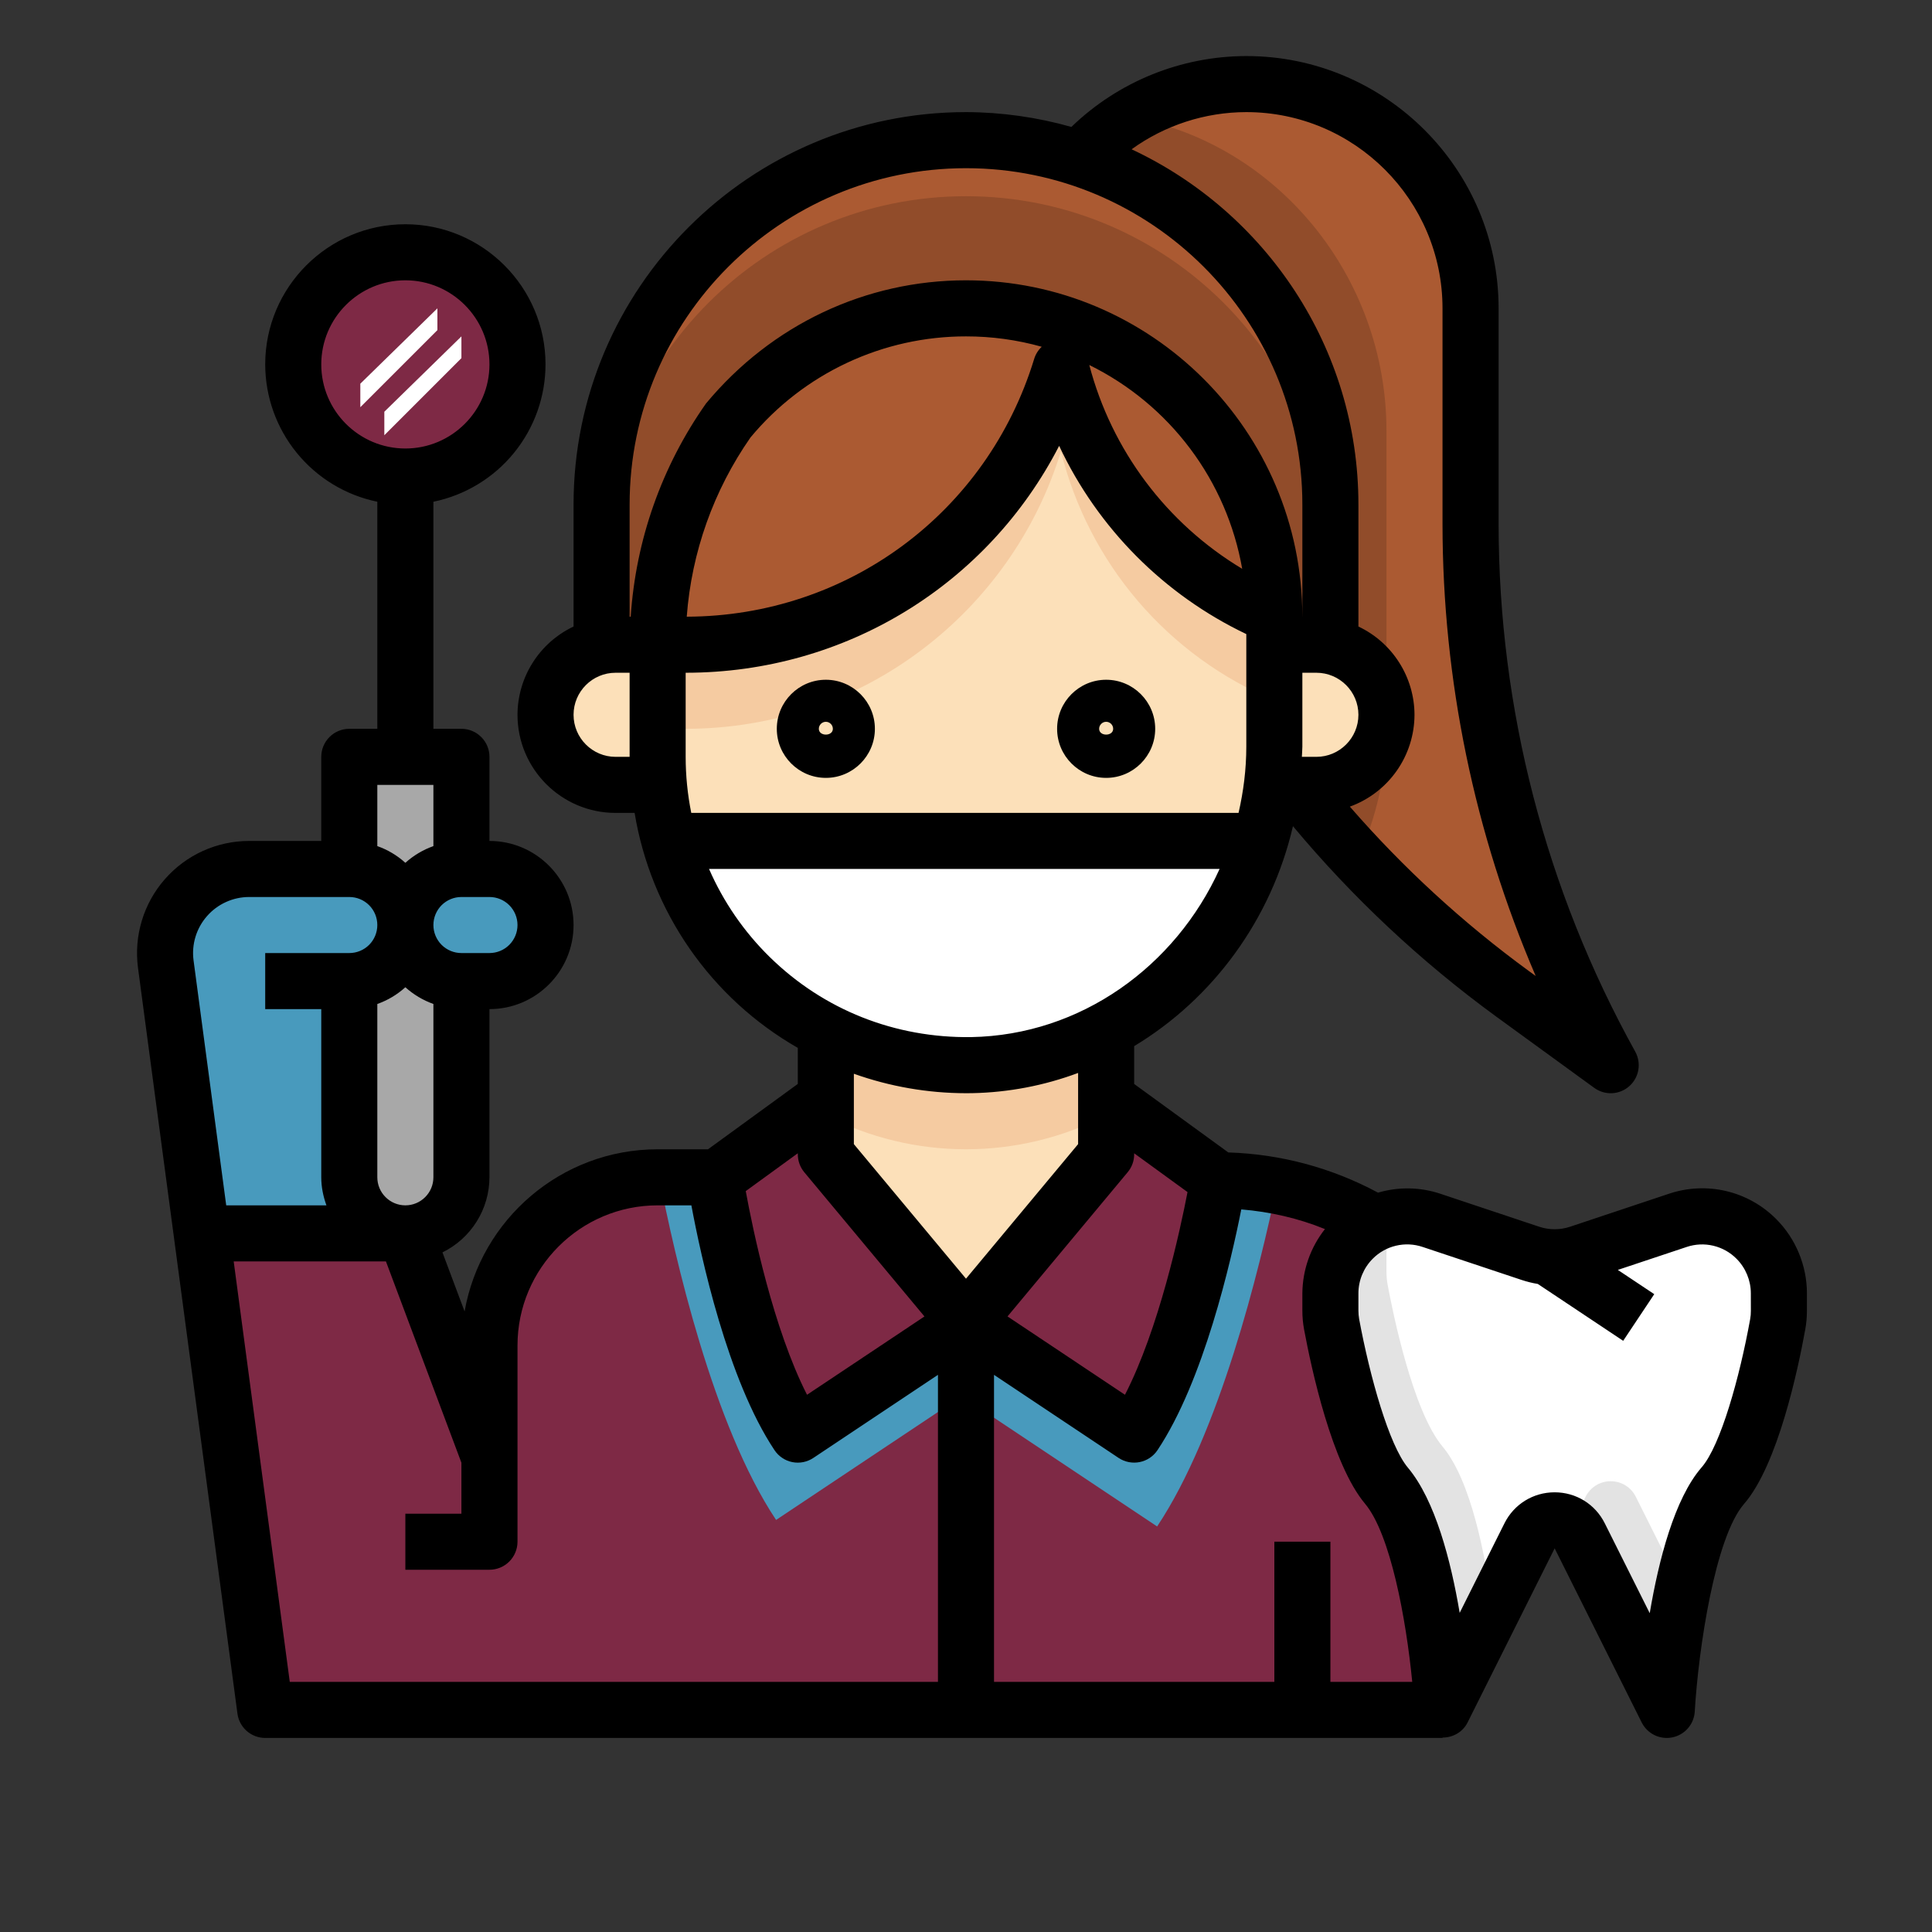
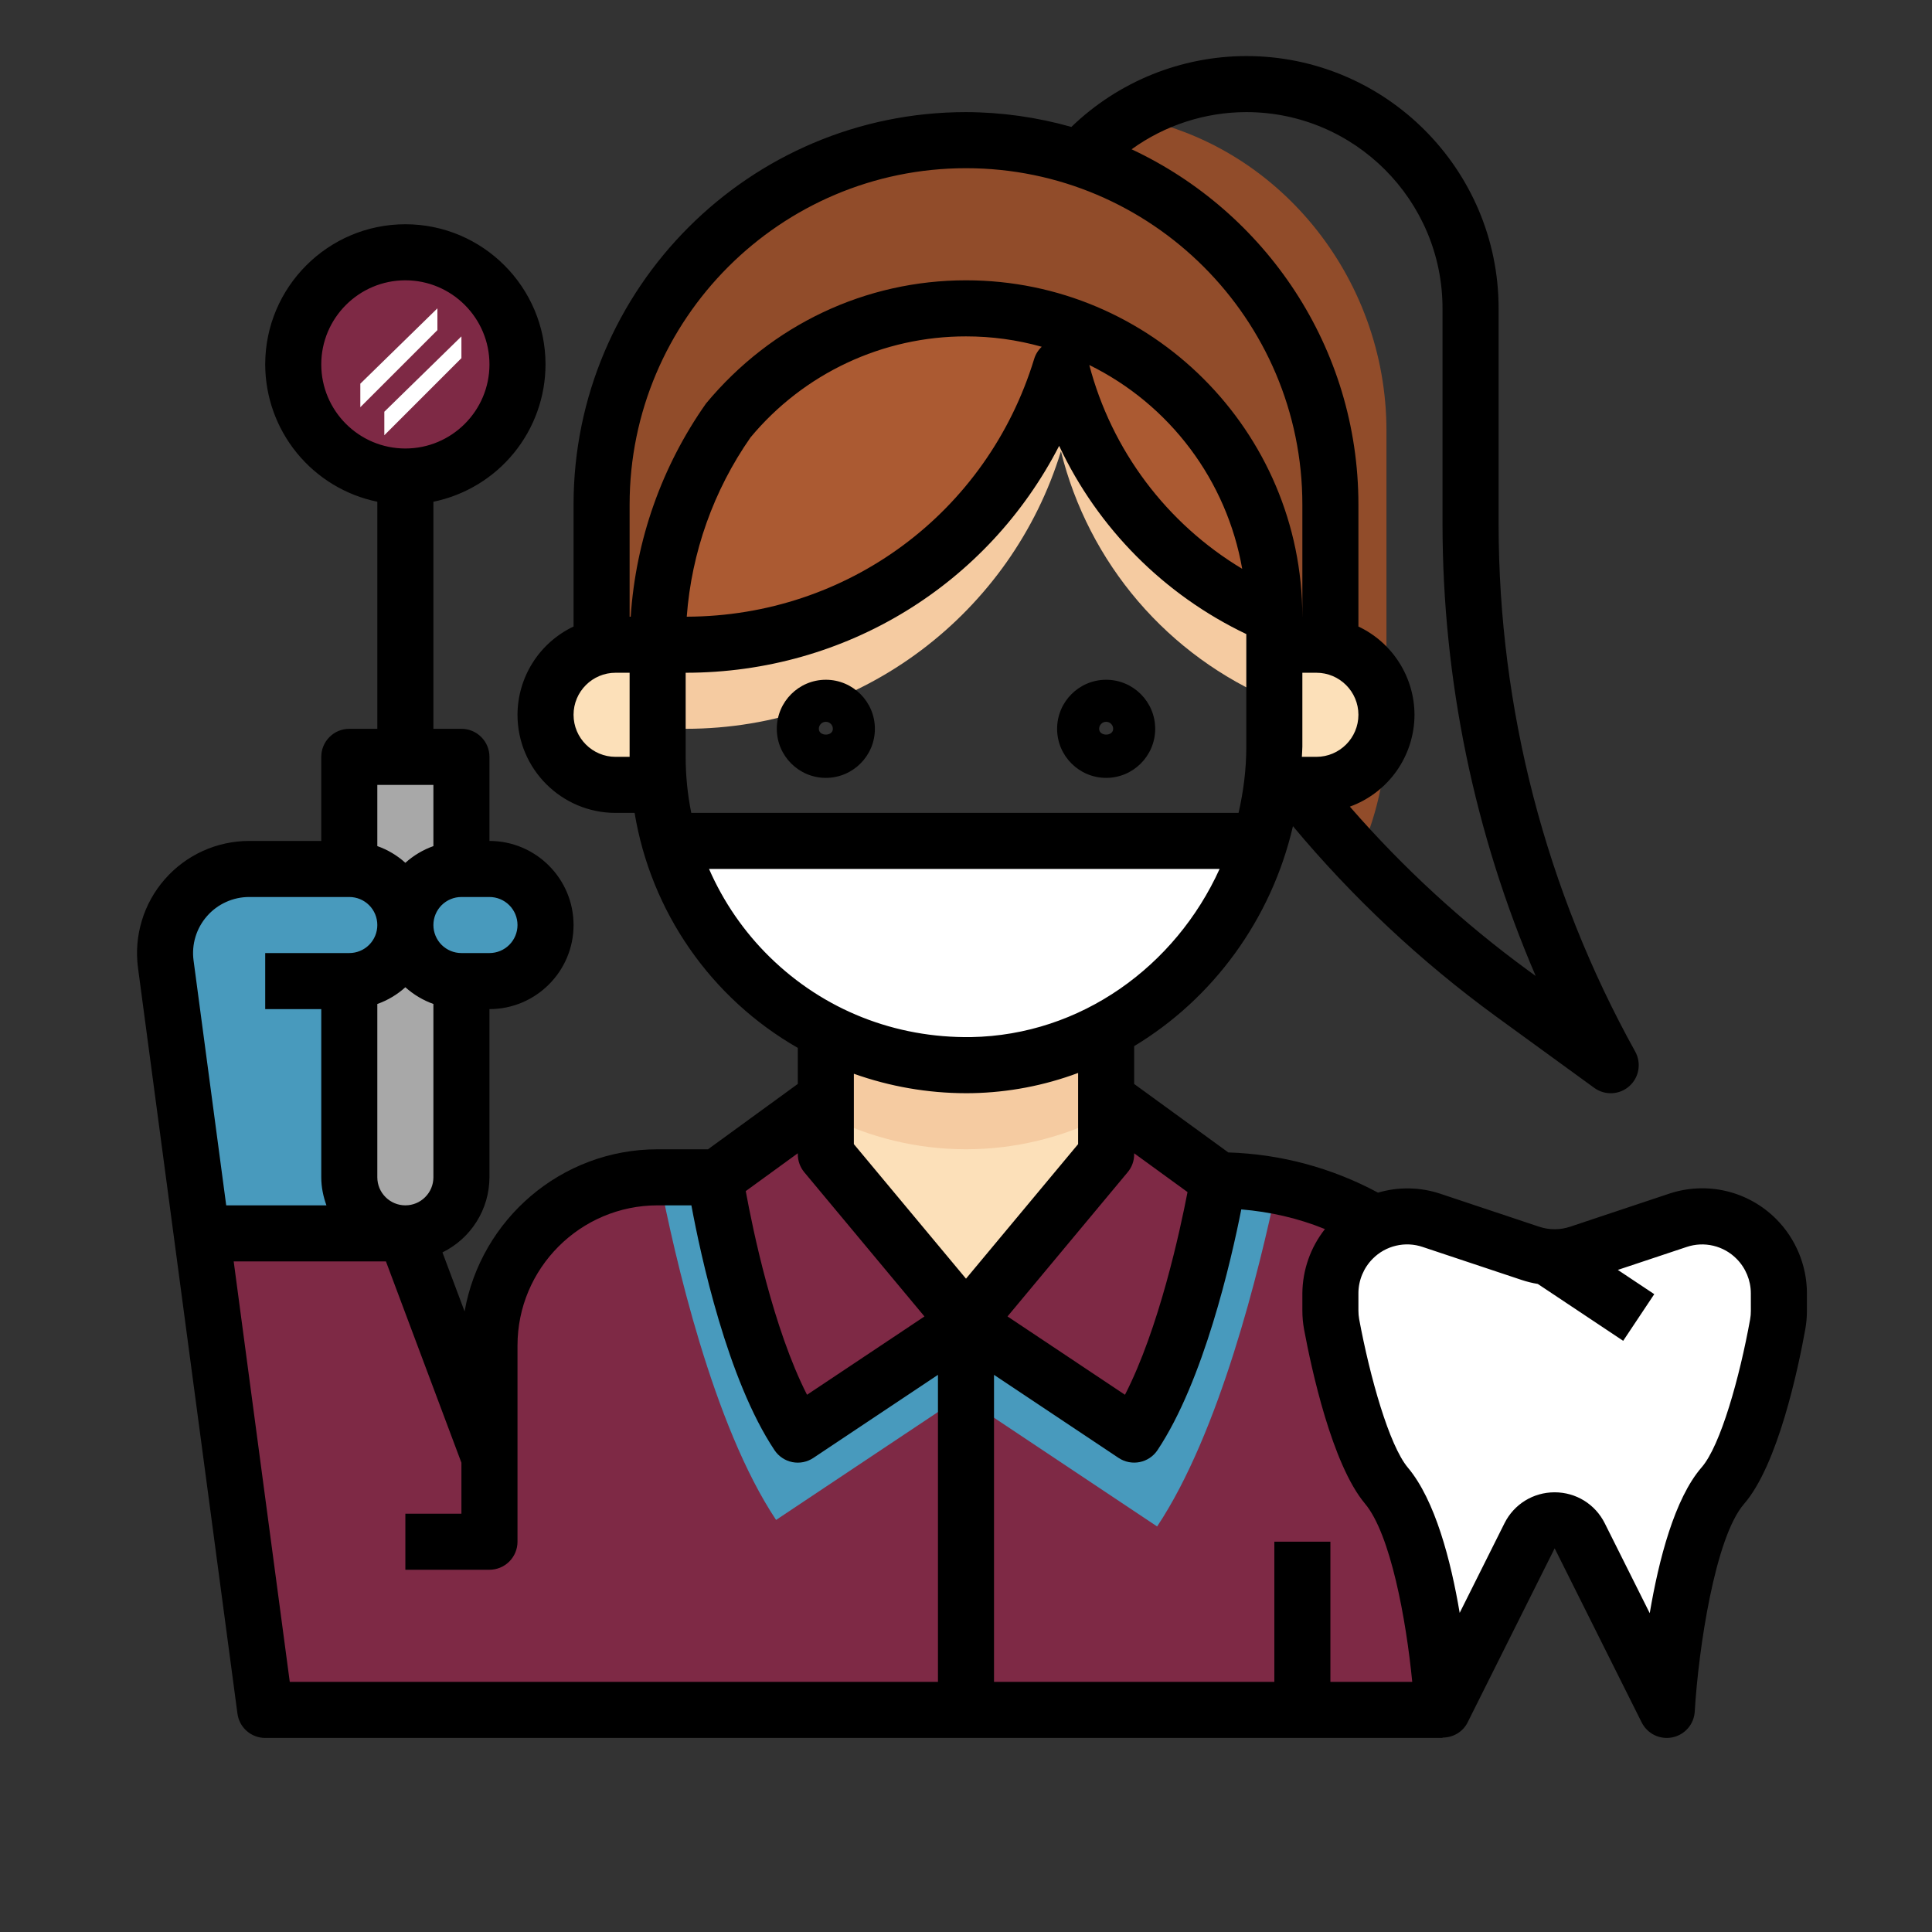
<svg xmlns="http://www.w3.org/2000/svg" width="70" height="70" viewBox="0 0 70 70" fill="none">
  <rect x="0" y="0" width="70" height="70" fill="#333333" stroke="none" />
-   <path d="M45.156 3.047C47.311 3.047 49.378 3.903 50.901 5.427C52.425 6.95 53.281 9.017 53.281 11.172V18.996C53.281 25.854 55.029 32.599 58.359 38.594L54.786 35.995C51.829 33.844 49.178 31.302 46.906 28.438L39.062 5.798C39.824 4.932 40.761 4.239 41.812 3.765C42.863 3.29 44.003 3.046 45.156 3.047Z" fill="#AB5A32" />
  <path d="M39.062 5.798C39.603 5.188 40.232 4.662 40.928 4.237C46.262 5.17 50.234 10.02 50.234 15.605V26.406C50.234 28.071 49.861 29.646 49.207 31.065C48.402 30.223 47.634 29.346 46.905 28.438L39.062 5.798Z" fill="#914C2A" />
-   <path d="M38.44 13.304C38.935 15.308 39.892 17.168 41.234 18.736C42.577 20.304 44.267 21.536 46.171 22.334V27.051C46.171 33.203 41.359 38.479 35.208 38.592C28.944 38.706 23.828 33.662 23.828 27.422V23.359H24.844C31.247 23.359 36.66 19.124 38.44 13.304Z" fill="#FCE0B9" />
  <path d="M35 5.078C42.292 5.078 48.203 10.989 48.203 18.281V23.359H46.172V22.334C44.268 21.536 42.578 20.304 41.235 18.736C39.893 17.168 38.936 15.308 38.441 13.304C36.66 19.124 31.247 23.359 24.844 23.359H21.797V18.281C21.797 10.989 27.708 5.078 35 5.078Z" fill="#914C2A" />
  <path d="M35 11.172C41.167 11.172 46.166 16.169 46.172 22.334C44.268 21.536 42.578 20.304 41.235 18.736C39.893 17.168 38.936 15.308 38.441 13.304C36.66 19.124 31.247 23.359 24.844 23.359H23.828C23.828 20.321 24.789 17.511 26.413 15.2C27.46 13.938 28.773 12.924 30.257 12.227C31.741 11.531 33.361 11.171 35 11.172Z" fill="#AB5A32" />
  <path d="M39.634 37.578C38.222 38.224 36.656 38.594 35 38.594C33.344 38.594 31.778 38.224 30.366 37.578H29.922V41.822L35 47.916L40.078 41.822V37.578H39.634Z" fill="#FCE0B9" />
  <path d="M29.922 40.412V37.578H30.366C31.778 38.224 33.344 38.594 35 38.594C36.656 38.594 38.222 38.224 39.634 37.578H40.078V40.412C38.507 41.219 36.766 41.64 35 41.64C33.234 41.64 31.493 41.219 29.922 40.412Z" fill="#F5CBA1" />
  <path d="M47.695 23.359C48.369 23.359 49.014 23.627 49.491 24.103C49.967 24.579 50.234 25.225 50.234 25.898C50.234 26.572 49.967 27.218 49.491 27.694C49.014 28.17 48.369 28.438 47.695 28.438H46.172V23.359H47.695ZM22.305 23.359H23.828V28.438H22.305C21.631 28.438 20.985 28.17 20.509 27.694C20.033 27.218 19.766 26.572 19.766 25.898C19.766 25.225 20.033 24.579 20.509 24.103C20.985 23.627 21.631 23.359 22.305 23.359Z" fill="#FCE0B9" />
-   <path d="M35 5.078C42.292 5.078 48.203 10.989 48.203 18.281V20.312C48.203 13.02 42.292 7.109 35 7.109C27.708 7.109 21.797 13.02 21.797 20.312V18.281C21.797 10.989 27.708 5.078 35 5.078Z" fill="#AB5A32" />
  <path d="M24.844 23.359C30.751 23.359 35.805 19.753 37.953 14.626C38.301 14.721 38.641 14.832 38.974 14.959C40.214 18.105 42.611 20.657 45.674 22.09C45.995 23.13 46.17 24.235 46.171 25.38C44.267 24.583 42.577 23.351 41.234 21.783C39.892 20.215 38.935 18.354 38.44 16.351C36.66 22.171 31.247 26.406 24.844 26.406H23.828C23.828 25.359 23.95 24.341 24.166 23.359H24.844Z" fill="#F5CBA1" />
  <path d="M14.688 33.516C14.688 32.977 14.902 32.46 15.282 32.079C15.663 31.698 16.18 31.484 16.719 31.484V27.422H12.656V31.484C13.195 31.484 13.712 31.698 14.093 32.079C14.473 32.46 14.688 32.977 14.688 33.516Z" fill="#A8A8A8" />
  <path d="M29.922 39.791L25.913 42.707C25.913 42.707 26.876 48.932 28.906 51.979L35 47.916L29.922 41.822V39.791ZM44.141 42.747L40.078 39.79V41.822L35 47.916L41.094 51.978C43.125 48.932 44.141 42.747 44.141 42.747Z" fill="#9F264E" fill-opacity="0.7" />
  <path d="M14.688 33.516C14.688 34.054 14.473 34.571 14.093 34.952C13.712 35.333 13.195 35.547 12.656 35.547V42.656C12.656 43.195 12.87 43.712 13.251 44.093C13.632 44.474 14.149 44.688 14.688 44.688C15.226 44.688 15.743 44.474 16.124 44.093C16.505 43.712 16.719 43.195 16.719 42.656V35.547C16.18 35.547 15.663 35.333 15.282 34.952C14.902 34.571 14.688 34.054 14.688 33.516Z" fill="#A8A8A8" />
  <path d="M50.233 53.828C49.156 52.544 48.431 48.967 48.248 47.986C48.217 47.821 48.202 47.653 48.202 47.486V46.856C48.202 46.117 48.496 45.41 49.018 44.888C49.268 44.647 49.563 44.456 49.885 44.326C48.148 43.291 46.163 42.746 44.141 42.748C44.141 42.748 43.125 48.932 41.094 51.979L35 47.916V61.953H52.266C52.266 61.953 51.939 55.859 50.233 53.828Z" fill="#9F264E" fill-opacity="0.7" />
  <path d="M35.209 38.592C40.178 38.5 44.27 35.038 45.66 30.469H24.261C25.606 35.22 30.006 38.687 35.209 38.592Z" fill="white" />
  <path d="M14.688 33.516C14.688 34.054 14.902 34.571 15.282 34.952C15.663 35.333 16.18 35.547 16.719 35.547H17.734C18.273 35.547 18.79 35.333 19.171 34.952C19.552 34.571 19.766 34.054 19.766 33.516C19.766 32.977 19.552 32.46 19.171 32.079C18.79 31.698 18.273 31.484 17.734 31.484H16.719C16.18 31.484 15.663 31.698 15.282 32.079C14.902 32.46 14.688 32.977 14.688 33.516Z" fill="#489ABD" />
  <path d="M63.639 44.889C63.273 44.523 62.813 44.267 62.31 44.148C61.807 44.029 61.281 44.053 60.791 44.217L57.209 45.411C56.637 45.601 56.02 45.601 55.449 45.411L51.867 44.217C51.215 44.007 50.51 44.046 49.886 44.326C49.571 44.463 49.27 44.637 49.019 44.888C48.76 45.146 48.555 45.453 48.415 45.791C48.275 46.129 48.203 46.491 48.203 46.856V47.486C48.203 47.655 48.217 47.82 48.249 47.986C48.432 48.968 49.157 52.545 50.234 53.828C51.94 55.86 52.266 61.953 52.266 61.953L55.42 55.645C55.505 55.477 55.634 55.335 55.795 55.236C55.955 55.136 56.14 55.084 56.329 55.084C56.517 55.084 56.702 55.136 56.863 55.236C57.023 55.335 57.153 55.477 57.237 55.645L60.391 61.953C60.391 61.953 60.753 55.751 62.422 53.828C63.524 52.559 64.235 48.951 64.41 47.978C64.44 47.817 64.453 47.657 64.453 47.494V46.856C64.453 46.118 64.16 45.411 63.639 44.889Z" fill="white" />
  <path d="M14.688 17.266C16.931 17.266 18.75 15.447 18.75 13.203C18.75 10.96 16.931 9.141 14.688 9.141C12.444 9.141 10.625 10.96 10.625 13.203C10.625 15.447 12.444 17.266 14.688 17.266Z" fill="#9F264E" fill-opacity="0.7" />
-   <path d="M52.266 52.411C51.188 51.127 50.463 47.55 50.28 46.569C50.249 46.404 50.234 46.237 50.234 46.069V45.439C50.234 44.976 50.361 44.531 50.576 44.131C50.338 44.167 50.106 44.233 49.885 44.326C49.57 44.463 49.27 44.637 49.018 44.888C48.496 45.41 48.203 46.118 48.203 46.856V47.486C48.203 47.655 48.217 47.82 48.249 47.986C48.432 48.967 49.157 52.544 50.234 53.828C51.94 55.859 52.266 61.953 52.266 61.953L54.08 58.324C53.826 56.369 53.3 53.644 52.266 52.411ZM59.267 54.228C59.183 54.059 59.053 53.917 58.893 53.818C58.732 53.719 58.547 53.667 58.359 53.667C58.17 53.667 57.985 53.719 57.825 53.818C57.664 53.917 57.535 54.059 57.45 54.228L56.922 55.285C57.055 55.377 57.163 55.501 57.236 55.645L60.391 61.953C60.391 61.953 60.52 59.792 60.967 57.626L59.267 54.228Z" fill="#E3E3E3" />
  <path d="M12.656 31.484H9.028C8.593 31.484 8.164 31.577 7.769 31.756C7.374 31.936 7.021 32.197 6.735 32.524C6.449 32.85 6.236 33.234 6.111 33.65C5.985 34.066 5.95 34.503 6.007 34.933L7.307 44.688H12.656V35.547C13.195 35.547 13.712 35.333 14.093 34.952C14.474 34.571 14.688 34.054 14.688 33.516C14.688 32.977 14.474 32.46 14.093 32.079C13.712 31.698 13.195 31.484 12.656 31.484Z" fill="#489ABD" />
  <path d="M28.906 51.979C26.875 48.932 25.913 42.707 25.913 42.707L25.928 42.696L25.859 42.656H23.828C22.212 42.656 20.662 43.298 19.519 44.441C18.376 45.584 17.734 47.134 17.734 48.75V52.561L14.687 44.688H7.317L7.329 44.721L7.306 44.688L9.609 61.953H34.999V47.916L28.906 51.979Z" fill="#9F264E" fill-opacity="0.7" />
  <path d="M34.999 47.916L28.906 51.979C26.875 48.932 25.913 42.707 25.913 42.707L25.928 42.696L25.859 42.656H23.886C24.44 45.52 25.828 51.634 28.119 55.07L34.999 50.484V47.916ZM34.999 50.689L41.925 55.306C44.188 51.911 45.631 46.012 46.264 42.973C45.565 42.83 44.854 42.754 44.14 42.747C44.14 42.747 43.124 48.931 41.093 51.978L34.999 47.916V50.689Z" fill="#489ABD" />
  <path d="M15.848 11.172L13.055 13.902V14.754L15.848 11.961V11.172ZM16.718 12.188L13.925 14.918V15.77L16.718 12.977V12.188Z" fill="white" />
  <path d="M40.078 28.184C39.098 28.184 38.301 27.386 38.301 26.406C38.301 25.426 39.098 24.629 40.078 24.629C41.058 24.629 41.855 25.426 41.855 26.406C41.855 27.386 41.058 28.184 40.078 28.184ZM40.078 26.152C40.011 26.152 39.946 26.179 39.899 26.227C39.851 26.274 39.824 26.339 39.824 26.406C39.824 26.686 40.332 26.686 40.332 26.406C40.332 26.339 40.305 26.274 40.258 26.227C40.21 26.179 40.145 26.152 40.078 26.152ZM29.922 28.184C28.942 28.184 28.145 27.386 28.145 26.406C28.145 25.426 28.942 24.629 29.922 24.629C30.902 24.629 31.699 25.426 31.699 26.406C31.699 27.386 30.902 28.184 29.922 28.184ZM29.922 26.152C29.855 26.152 29.79 26.179 29.742 26.227C29.695 26.274 29.668 26.339 29.668 26.406C29.668 26.686 30.176 26.686 30.176 26.406C30.176 26.339 30.149 26.274 30.101 26.227C30.054 26.179 29.989 26.152 29.922 26.152Z" fill="black" />
  <path d="M60.468 43.252L56.886 44.447C56.524 44.568 56.132 44.568 55.769 44.447L52.187 43.252C51.456 43.008 50.668 42.994 49.928 43.212C48.257 42.313 46.4 41.814 44.504 41.755L41.093 39.274V37.903C43.943 36.188 46.062 33.317 46.846 29.934C49.004 32.519 51.47 34.831 54.189 36.817L57.763 39.416C57.95 39.552 58.178 39.62 58.408 39.609C58.639 39.598 58.86 39.508 59.032 39.355C59.389 39.038 59.477 38.518 59.247 38.101C56.004 32.255 54.301 25.681 54.297 18.996V11.172C54.297 6.131 50.196 2.031 45.156 2.031C42.791 2.035 40.519 2.955 38.818 4.599C37.576 4.247 36.291 4.066 35 4.062C27.159 4.062 20.781 10.441 20.781 18.281V22.7C20.175 22.987 19.662 23.44 19.303 24.006C18.943 24.572 18.752 25.228 18.75 25.898C18.75 27.859 20.344 29.453 22.304 29.453H22.993C23.285 31.222 23.967 32.904 24.99 34.377C26.012 35.849 27.35 37.076 28.906 37.967V39.273L25.652 41.641H23.828C20.33 41.641 17.42 44.184 16.833 47.516L16.031 45.377C16.54 45.127 16.97 44.74 17.27 44.26C17.572 43.779 17.732 43.224 17.734 42.656V36.562C19.414 36.562 20.781 35.196 20.781 33.516C20.781 31.836 19.414 30.469 17.734 30.469V27.422C17.734 27.152 17.627 26.894 17.436 26.704C17.246 26.513 16.988 26.406 16.718 26.406H15.703V18.179C16.849 17.943 17.879 17.32 18.619 16.413C19.359 15.507 19.764 14.373 19.765 13.203C19.765 10.403 17.487 8.125 14.687 8.125C11.887 8.125 9.609 10.403 9.609 13.203C9.611 14.373 10.016 15.507 10.756 16.413C11.496 17.319 12.525 17.943 13.671 18.179V26.406H12.656C12.386 26.406 12.128 26.513 11.938 26.704C11.747 26.894 11.64 27.152 11.64 27.422V30.469H9.027C8.448 30.469 7.876 30.593 7.349 30.832C6.823 31.071 6.353 31.42 5.972 31.856C5.59 32.291 5.306 32.803 5.139 33.357C4.971 33.91 4.924 34.494 5 35.068L8.603 62.087C8.635 62.331 8.755 62.555 8.94 62.717C9.125 62.879 9.363 62.969 9.609 62.969H52.265V62.956C52.641 62.956 53 62.757 53.174 62.407L56.328 56.099L59.481 62.407C59.581 62.607 59.745 62.769 59.946 62.867C60.147 62.965 60.375 62.993 60.594 62.948C60.814 62.903 61.012 62.787 61.158 62.618C61.305 62.448 61.391 62.236 61.404 62.012C61.538 59.746 62.14 55.701 63.188 54.493C64.417 53.078 65.151 49.592 65.409 48.162C65.449 47.94 65.468 47.72 65.468 47.494V46.856C65.468 45.856 65.063 44.877 64.355 44.169C63.858 43.669 63.23 43.317 62.543 43.155C61.856 42.993 61.137 43.027 60.468 43.252ZM11.64 13.203C11.64 11.523 13.007 10.156 14.687 10.156C16.367 10.156 17.734 11.523 17.734 13.203C17.734 14.883 16.367 16.25 14.687 16.25C13.007 16.25 11.64 14.883 11.64 13.203ZM47.25 48.172C47.515 49.594 48.26 53.055 49.457 54.481C50.381 55.583 50.948 58.673 51.168 60.938H48.203V55.859H46.172V60.938H36.015V49.813L40.53 52.824C40.998 53.133 41.627 53.008 41.938 52.542C43.61 50.034 44.603 45.695 44.974 43.819C46.015 43.906 47.037 44.137 48.005 44.532C47.482 45.195 47.195 46.012 47.187 46.856V47.486C47.187 47.719 47.208 47.947 47.25 48.172ZM43.026 43.191C42.754 44.602 41.988 48.147 40.76 50.535L36.504 47.697L40.858 42.471C41.01 42.29 41.094 42.06 41.093 41.822V41.786L43.026 43.191ZM24.843 27.422V24.375C30.651 24.375 35.798 21.164 38.375 16.154C39.779 19.143 42.176 21.552 45.156 22.974V27.051C45.156 27.878 45.052 28.679 44.875 29.453H25.046C24.911 28.784 24.843 28.104 24.843 27.422ZM24.882 22.344C25.056 20.011 25.854 17.768 27.192 15.85C28.144 14.703 29.338 13.78 30.687 13.147C32.037 12.514 33.509 12.186 35 12.188C35.927 12.187 36.851 12.313 37.744 12.564C37.615 12.685 37.52 12.838 37.469 13.007C35.764 18.579 30.709 22.326 24.882 22.344ZM39.467 13.225C40.907 13.933 42.158 14.97 43.121 16.254C44.084 17.537 44.73 19.029 45.007 20.609C42.267 18.965 40.279 16.314 39.467 13.225ZM47.695 24.375C48.535 24.375 49.218 25.058 49.218 25.898C49.218 26.738 48.535 27.422 47.695 27.422H47.169C47.173 27.298 47.187 27.176 47.187 27.051V24.375H47.695ZM45.156 4.062C49.075 4.062 52.265 7.253 52.265 11.172V18.996C52.269 24.624 53.417 30.192 55.641 35.361L55.382 35.173C53.009 33.439 50.837 31.444 48.908 29.226C49.592 28.978 50.184 28.526 50.603 27.931C51.022 27.336 51.248 26.626 51.25 25.898C51.248 25.228 51.056 24.572 50.696 24.006C50.337 23.44 49.825 22.987 49.218 22.7V18.281C49.218 12.587 45.846 7.677 41 5.409C42.21 4.535 43.664 4.064 45.156 4.062ZM35 6.094C41.72 6.094 47.187 11.561 47.187 18.281V22.344H47.185L47.186 22.333C47.181 15.619 41.714 10.156 35 10.156C31.372 10.156 27.957 11.758 25.582 14.617C23.978 16.892 23.034 19.566 22.852 22.344H22.812V18.281C22.812 11.561 28.279 6.094 35 6.094ZM22.304 27.422C21.464 27.422 20.781 26.738 20.781 25.898C20.781 25.058 21.464 24.375 22.304 24.375H22.812V27.422H22.304ZM25.69 31.484H44.188C42.588 35.012 39.162 37.504 35.19 37.576C32.431 37.614 29.844 36.594 27.884 34.67C26.956 33.759 26.211 32.677 25.69 31.484ZM34.997 39.609L35.228 39.607C36.538 39.581 37.834 39.333 39.062 38.875V41.454L35 46.329L30.937 41.454V38.904C32.24 39.368 33.613 39.607 34.997 39.609ZM28.906 41.785V41.821C28.906 42.059 28.989 42.29 29.14 42.472L33.495 47.698L29.24 50.535C28.019 48.142 27.279 44.569 27.02 43.156L28.906 41.785ZM13.671 42.656V36.376C14.047 36.243 14.392 36.037 14.687 35.77C14.981 36.034 15.323 36.24 15.703 36.376V42.656C15.703 42.926 15.596 43.184 15.405 43.374C15.215 43.565 14.957 43.672 14.687 43.672C14.418 43.672 14.159 43.565 13.969 43.374C13.778 43.184 13.671 42.926 13.671 42.656ZM18.75 33.516C18.75 33.785 18.643 34.043 18.452 34.234C18.262 34.424 18.003 34.531 17.734 34.531H16.718C16.449 34.531 16.191 34.424 16 34.234C15.81 34.043 15.703 33.785 15.703 33.516C15.703 33.246 15.81 32.988 16 32.797C16.191 32.607 16.449 32.5 16.718 32.5H17.734C18.003 32.5 18.262 32.607 18.452 32.797C18.643 32.988 18.75 33.246 18.75 33.516ZM15.703 28.438V30.656C15.328 30.789 14.983 30.995 14.687 31.261C14.392 30.994 14.047 30.788 13.671 30.656V28.438H15.703ZM7.499 33.194C7.689 32.976 7.924 32.801 8.188 32.682C8.451 32.562 8.738 32.5 9.027 32.5H12.656C12.925 32.5 13.184 32.607 13.374 32.797C13.565 32.988 13.671 33.246 13.671 33.516C13.671 33.785 13.565 34.043 13.374 34.234C13.184 34.424 12.925 34.531 12.656 34.531H9.609V36.562H11.64V42.656C11.64 43.014 11.713 43.353 11.827 43.672H8.196L7.013 34.799C6.975 34.513 6.998 34.221 7.082 33.944C7.166 33.667 7.308 33.411 7.499 33.194ZM8.467 45.703H13.983L16.718 52.997V54.844H14.687V56.875H17.734C18.003 56.875 18.262 56.768 18.452 56.578C18.643 56.387 18.75 56.129 18.75 55.859V48.75C18.75 45.95 21.028 43.672 23.828 43.672H25.05C25.39 45.502 26.356 49.985 28.061 52.541C28.135 52.653 28.23 52.748 28.341 52.822C28.451 52.897 28.576 52.949 28.707 52.975C28.838 53.001 28.972 53.001 29.103 52.975C29.234 52.949 29.359 52.897 29.47 52.823L33.984 49.813V60.938H10.499L8.467 45.703ZM63.437 47.494C63.437 47.596 63.43 47.694 63.411 47.798C63.032 49.898 62.342 52.371 61.655 53.163C60.67 54.296 60.099 56.522 59.773 58.449L58.144 55.192C57.797 54.498 57.102 54.069 56.327 54.069C55.552 54.069 54.856 54.499 54.51 55.191L52.887 58.437C52.567 56.54 51.999 54.353 51.01 53.175C50.331 52.366 49.635 49.893 49.245 47.795C49.227 47.693 49.218 47.589 49.218 47.486V46.856C49.218 46.391 49.407 45.936 49.736 45.607C49.967 45.373 50.259 45.209 50.579 45.134C50.899 45.058 51.233 45.074 51.544 45.179L55.126 46.373C55.32 46.438 55.518 46.487 55.718 46.52L58.811 48.58L59.937 46.89L58.617 46.011L61.11 45.18C61.422 45.075 61.756 45.059 62.075 45.135C62.395 45.211 62.687 45.374 62.918 45.608C63.247 45.937 63.436 46.392 63.436 46.857L63.437 47.494Z" fill="black" />
</svg>